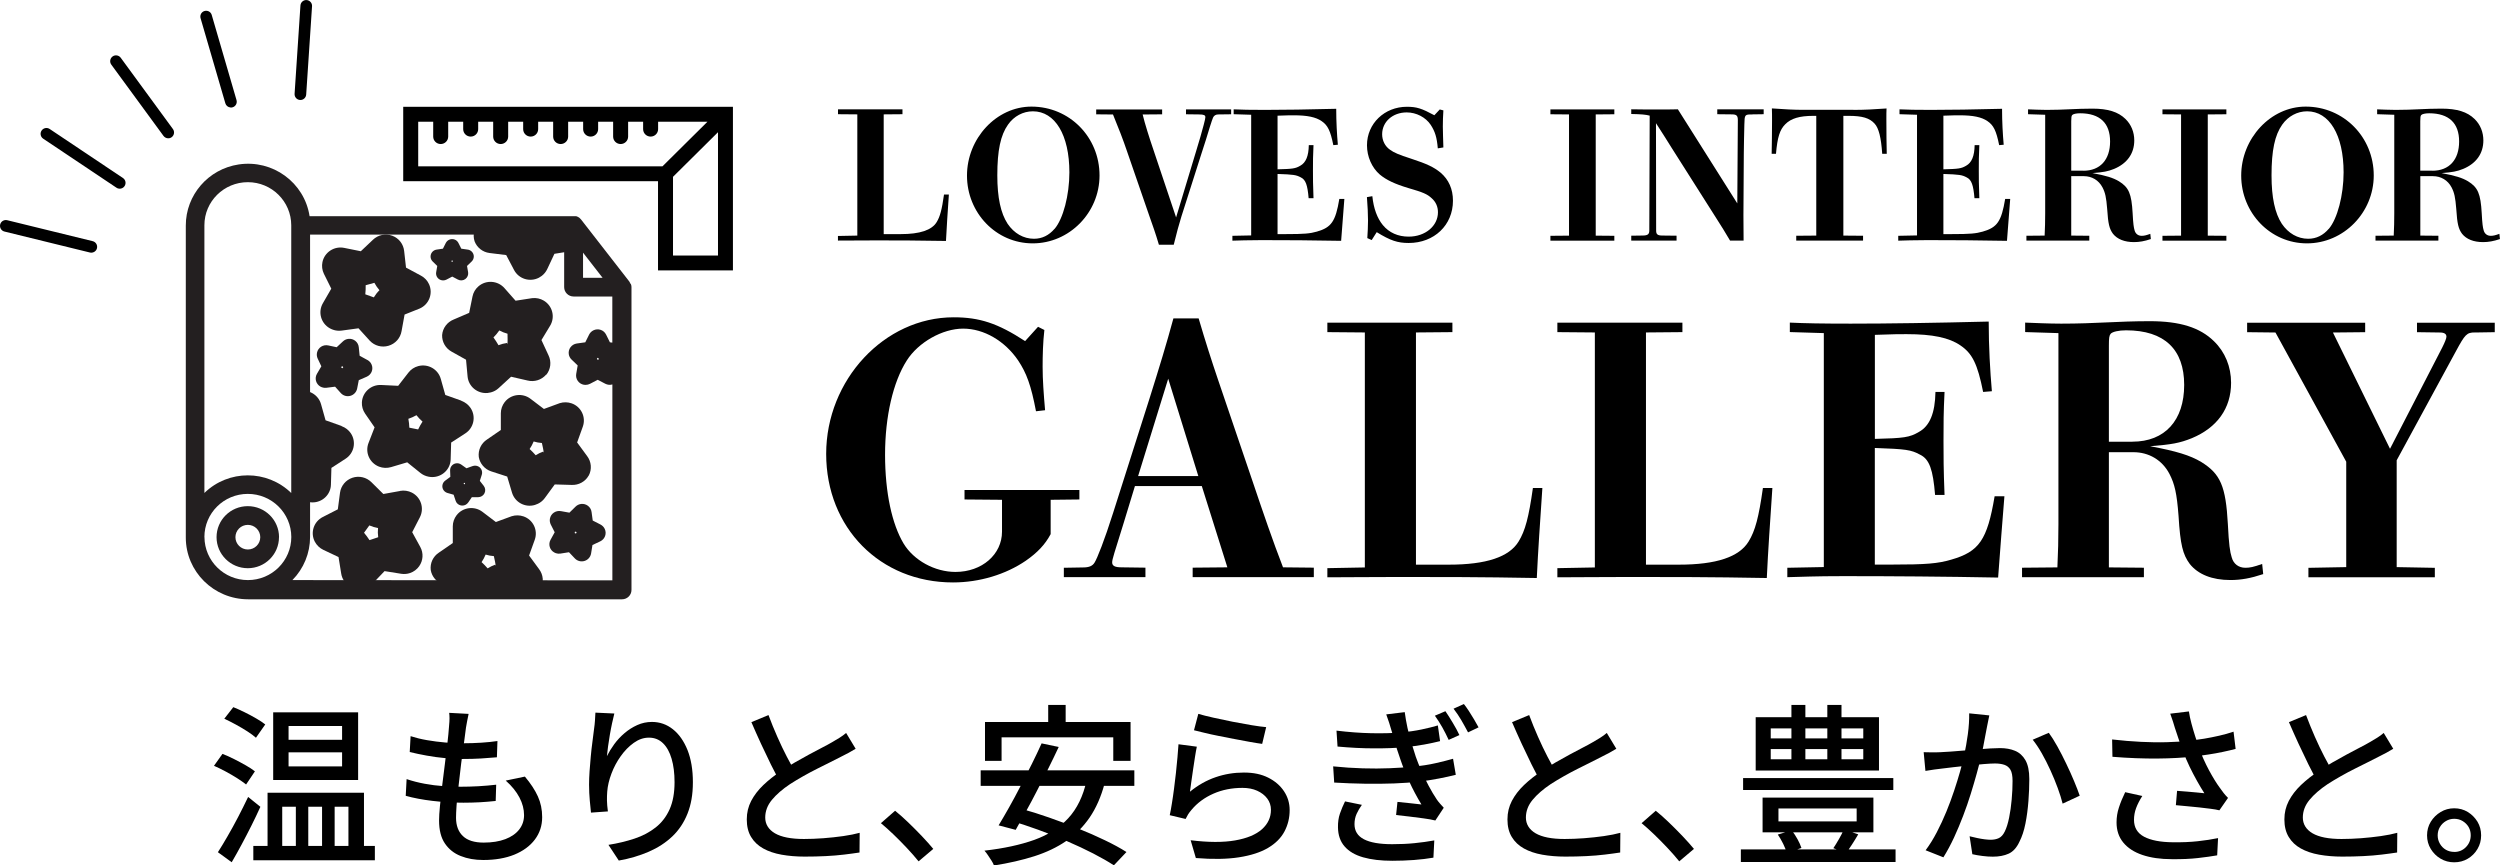
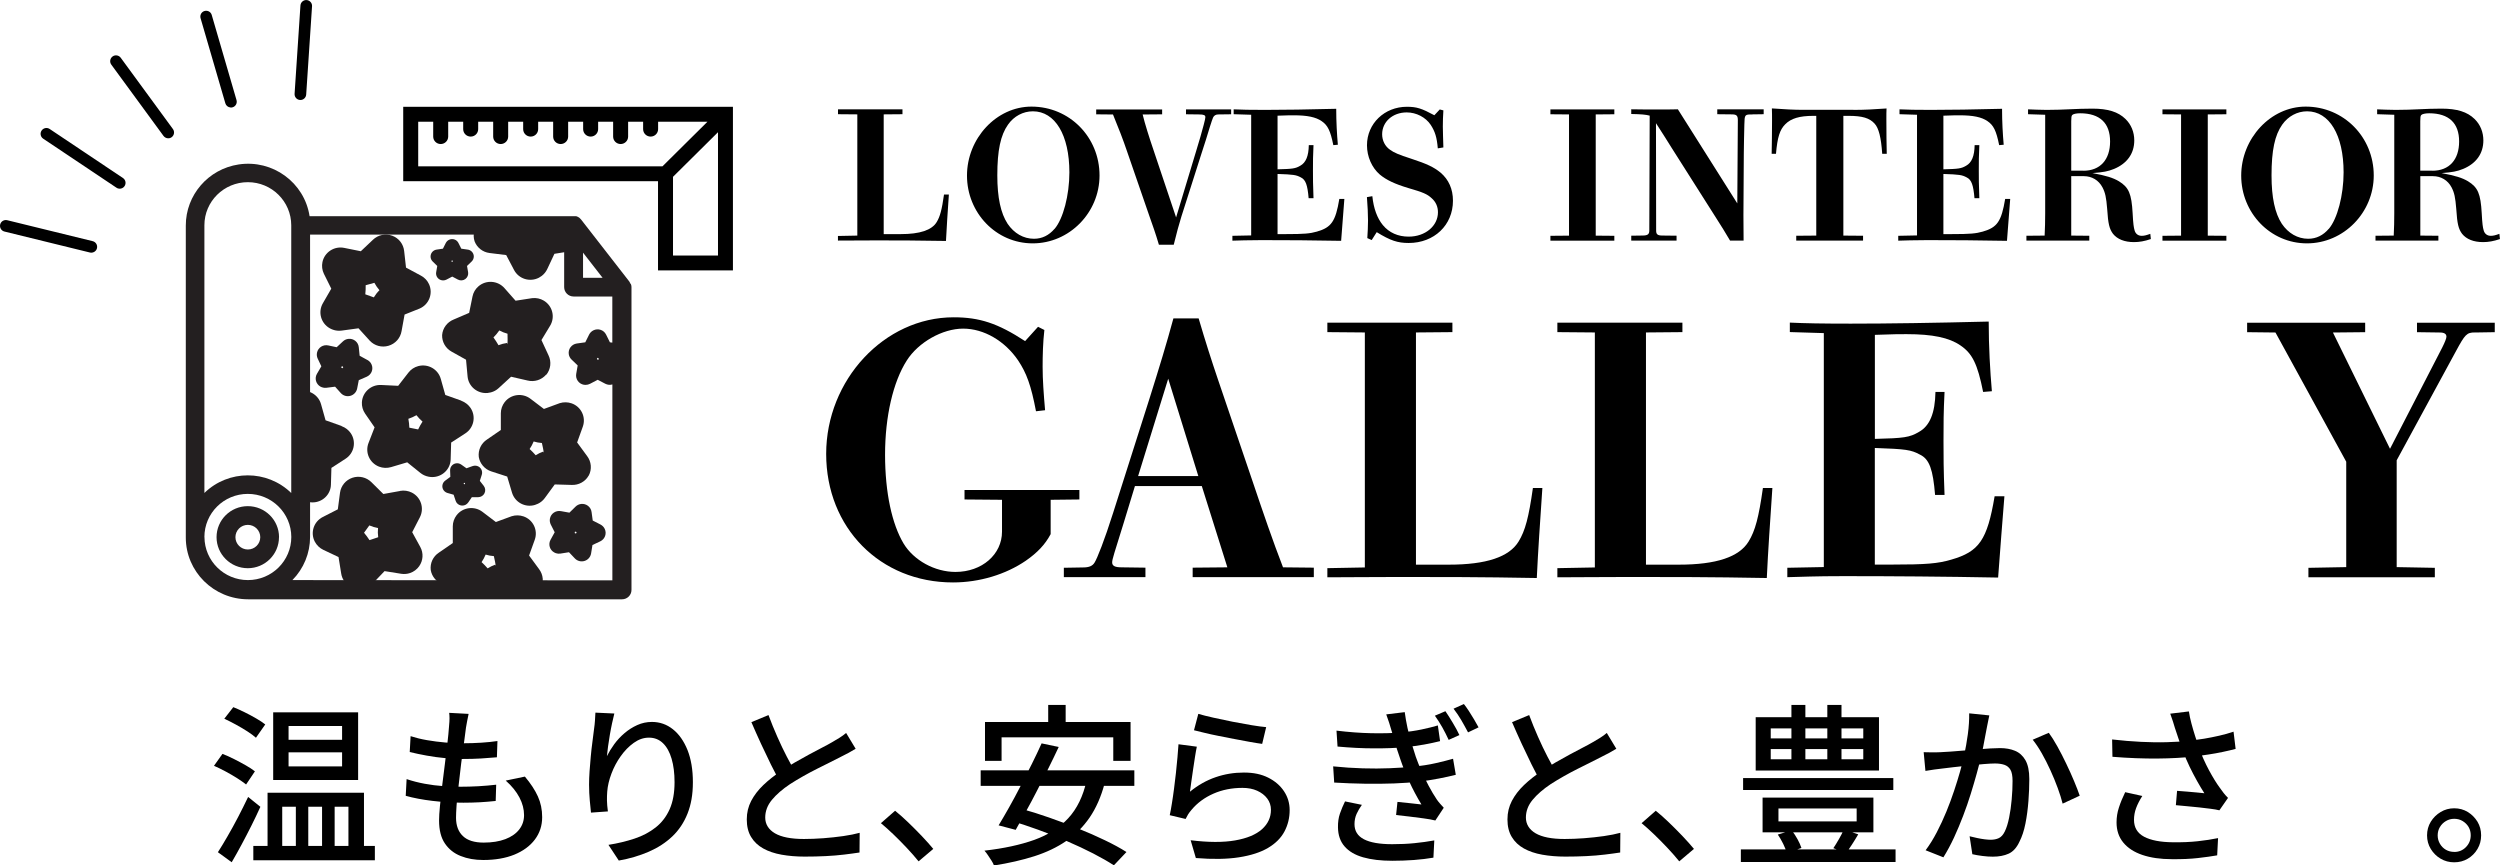
<svg xmlns="http://www.w3.org/2000/svg" id="_レイヤー_2" data-name="レイヤー 2" viewBox="0 0 456.83 158.15">
  <defs>
    <style>
      .cls-1 {
        fill: none;
      }

      .cls-2 {
        fill: #231f20;
      }

      .cls-3 {
        isolation: isolate;
      }

      .cls-4 {
        clip-path: url(#clippath-1);
      }

      .cls-5 {
        clip-path: url(#clippath-2);
      }

      .cls-6 {
        clip-path: url(#clippath);
      }
    </style>
    <clipPath id="clippath">
      <rect class="cls-1" x="84.07" y="41.16" width="19.74" height="10.52" />
    </clipPath>
    <clipPath id="clippath-1">
      <rect class="cls-1" x="54.47" y="70.45" width="10.99" height="22.04" />
    </clipPath>
    <clipPath id="clippath-2">
      <rect class="cls-1" x="78.69" y="90.25" width="24.15" height="16.72" />
    </clipPath>
  </defs>
  <g id="OTHER">
    <g id="h2">
      <g id="icon">
        <g>
          <path d="M73.68,19.52v13.59h46.56v16.3h13.69v-29.89h-60.26ZM76.42,30.39v-8.15h2.74v2.72c0,.75.61,1.36,1.37,1.36s1.37-.61,1.37-1.36v-2.72h2.74v1.36c0,.75.61,1.36,1.37,1.36s1.37-.61,1.37-1.36v-1.36h2.74v2.72c0,.75.61,1.36,1.37,1.36s1.37-.61,1.37-1.36v-2.72h2.74v1.36c0,.75.61,1.36,1.37,1.36s1.37-.61,1.37-1.36v-1.36h2.74v2.72c0,.75.61,1.36,1.37,1.36s1.37-.61,1.37-1.36v-2.72h2.74v1.36c0,.75.61,1.36,1.37,1.36s1.37-.61,1.37-1.36v-1.36h2.74v2.72c0,.75.61,1.36,1.37,1.36s1.37-.61,1.37-1.36v-2.72h2.74v1.36c0,.75.61,1.36,1.37,1.36s1.37-.61,1.37-1.36v-1.36h9.02l-8.22,8.15h-44.63ZM122.98,46.69v-14.38l8.22-8.15v22.53h-8.22Z" />
          <g>
            <path class="cls-2" d="M50.99,98.16c0-3.13-2.56-5.67-5.71-5.67-3.16,0-5.71,2.54-5.71,5.67,0,3.13,2.56,5.67,5.71,5.67h0c3.15,0,5.7-2.54,5.7-5.67ZM43.02,98.16c0-1.24,1.01-2.25,2.27-2.25,1.25,0,2.27,1.01,2.27,2.25,0,1.24-1.01,2.25-2.27,2.25s-2.27-1.01-2.27-2.25h0Z" />
            <path class="cls-2" d="M115.23,51.88c-.06-.15-.14-.3-.23-.43h0l-8.82-11.34s-.04-.04-.06-.06c-.05-.06-.1-.12-.16-.17l-.1-.09c-.06-.05-.13-.09-.2-.13l-.12-.06c-.08-.04-.16-.07-.24-.09h-.1c-.12-.01-.25-.01-.37,0h-48.26c-.94-6.16-6.74-10.4-12.96-9.46-5.56.84-9.67,5.59-9.66,11.17v57c0,6.23,5.1,11.28,11.38,11.29h68.34c.95,0,1.72-.77,1.72-1.71v-55.34c0-.17-.03-.34-.09-.5l-.06-.09ZM106.54,46.17l3.57,4.59h-3.57v-4.59ZM53.21,90.08c-4.41-4.29-11.46-4.29-15.86,0v-48.92c0-4.35,3.56-7.87,7.94-7.87,4.38,0,7.92,3.53,7.93,7.87v48.92ZM37.35,98.13c0-4.35,3.54-7.88,7.93-7.88,4.38,0,7.94,3.52,7.95,7.87,0,4.35-3.54,7.88-7.93,7.88h0c-4.37,0-7.91-3.51-7.94-7.84v-.03ZM53.43,106c2.07-2.1,3.23-4.92,3.23-7.87v-55.26h46.43v9.6c0,.94.77,1.71,1.72,1.71h7.08v8.43l-.44-.06-.7-1.41c-.42-.85-1.45-1.2-2.31-.78-.34.17-.62.44-.79.78l-.7,1.41-1.56.22c-.94.14-1.59,1-1.46,1.94.05.37.23.72.5.98l1.13,1.09-.27,1.55c-.16.93.47,1.82,1.41,1.98.11.02.21.03.32.02.28,0,.55-.07.8-.2l1.4-.73,1.4.73c.4.2.86.25,1.28.12v35.8l-58.49-.05ZM109.44,65.51c-.03.07-.05.13-.07.21h-.22c-.02-.07-.04-.14-.07-.21l.18-.14c.03.06.07.11.11.16l.07-.03Z" />
            <path class="cls-2" d="M60.54,52.74l-1.54,2.67c-.93,1.6-.37,3.65,1.25,4.57.18.1.37.19.57.26.51.19,1.06.24,1.61.17l3.08-.42,2.07,2.28c.87.92,2.18,1.27,3.39.92,1.26-.36,2.2-1.41,2.41-2.69l.55-3.02,2.78-1.11c1.7-.76,2.45-2.74,1.69-4.43-.3-.67-.82-1.22-1.48-1.57l-2.73-1.47-.34-3.04c-.14-1.27-.98-2.35-2.19-2.79-1.21-.44-2.57-.16-3.5.73l-2.23,2.11-3.02-.61c-1.82-.38-3.61.78-3.99,2.59-.15.72-.06,1.47.26,2.13l1.35,2.72ZM68.41,51.68c.26.48.57.94.93,1.35-.4.39-.74.83-1.03,1.31l-1.56-.56c.06-.55.08-1.11.07-1.66l1.59-.44Z" />
            <path class="cls-2" d="M109.72,95.84l-1.41-.72-.21-1.55c-.12-.94-.99-1.6-1.93-1.48-.38.05-.73.22-1,.49l-1.12,1.1-1.55-.28c-.94-.17-1.84.44-2.01,1.37-.07.37-.01.75.16,1.09l.71,1.4-.76,1.38c-.46.83-.15,1.87.69,2.32.09.05.19.09.29.13.26.09.55.11.82.07l1.57-.25,1.08,1.14c.45.47,1.14.65,1.77.45.62-.19,1.08-.72,1.19-1.36l.25-1.55,1.43-.67c.86-.41,1.22-1.43.81-2.28-.16-.34-.43-.61-.77-.79h-.02ZM105.24,97.49c-.07-.03-.14-.06-.21-.07,0-.07,0-.15,0-.22l.21-.06c.04.06.08.12.13.18-.05.05-.1.11-.13.18h0Z" />
            <path class="cls-2" d="M85.46,45.61l-1.17-.17-.52-1.04c-.31-.63-1.08-.89-1.72-.58-.25.12-.46.33-.59.58l-.52,1.04-1.16.17c-.7.1-1.19.75-1.09,1.44.04.28.17.53.37.73l.84.82-.2,1.15c-.12.69.35,1.35,1.05,1.47.08.01.16.02.24.02.21,0,.41-.05.6-.15l1.05-.55,1.04.55c.43.23.96.19,1.35-.1.39-.29.59-.77.51-1.24l-.2-1.15.85-.82c.51-.49.52-1.3.02-1.8-.2-.2-.45-.33-.73-.37h-.02ZM82.71,47.84c-.06,0-.11,0-.17,0-.01-.05-.03-.11-.05-.16l.13-.1s.09.07.13.1c-.02.05-.04.1-.05.16h0Z" />
            <path class="cls-2" d="M86.35,85.17l-1.11.4-.96-.68c-.58-.41-1.38-.28-1.79.29-.17.23-.25.51-.24.79l.04,1.16-.94.7c-.57.42-.69,1.22-.27,1.78.17.22.41.39.68.47l1.13.32.37,1.11c.22.67.95,1.03,1.62.81.08-.02.15-.06.22-.09.18-.1.34-.24.46-.41l.66-.97h1.18c.49-.01.93-.29,1.14-.73.21-.44.15-.95-.14-1.33l-.72-.92.36-1.12c.21-.67-.16-1.39-.84-1.6-.27-.08-.56-.08-.82.02h-.02ZM84.99,88.42c-.05.02-.1.05-.15.08-.04-.04-.08-.08-.12-.12l.07-.15c.05.01.11.02.16.02,0,.06.01.11.03.16h0Z" />
            <path class="cls-2" d="M67.11,65.77l-1.39-.76-.16-1.56c-.09-.94-.94-1.63-1.88-1.53-.38.04-.74.2-1.01.46l-1.15,1.07-1.54-.33c-.93-.2-1.85.38-2.05,1.31-.08.37-.04.75.12,1.09l.67,1.42-.8,1.36c-.48.82-.2,1.86.62,2.34.09.05.19.1.29.13.26.1.54.13.82.09l1.58-.2,1.05,1.17c.44.49,1.12.68,1.75.5.63-.18,1.1-.69,1.23-1.32l.3-1.54,1.45-.63c.87-.38,1.27-1.39.88-2.25-.15-.34-.42-.63-.75-.81h-.02ZM62.59,67.29c-.07-.03-.14-.06-.21-.08,0-.07.01-.15.01-.22l.21-.06c.03.07.08.13.12.18-.05.05-.1.11-.14.18h0Z" />
            <path class="cls-2" d="M73.1,89.72l-3.05.55-2.18-2.16c-.91-.9-2.25-1.22-3.47-.81-1.22.41-2.1,1.47-2.27,2.74l-.4,3.03-2.74,1.4c-1.66.84-2.32,2.85-1.47,4.5.34.65.88,1.18,1.55,1.5l2.79,1.32.49,3.03c.29,1.83,2.02,3.07,3.86,2.78.73-.11,1.41-.47,1.92-1l2.14-2.24,3.05.49c.54.08,1.09.04,1.61-.14.68-.23,1.26-.67,1.67-1.25.73-1.04.81-2.4.2-3.51l-1.48-2.7,1.41-2.74c.84-1.65.18-3.66-1.48-4.5-.66-.33-1.41-.44-2.14-.31ZM69.1,98.17l-1.58.53c-.3-.47-.64-.92-1-1.35l.97-1.34c.51.22,1.04.38,1.59.48-.06.56-.05,1.12.03,1.67h0Z" />
            <path class="cls-2" d="M99.81,68.5c.83-1.01.99-2.4.42-3.57l-1.29-2.79,1.59-2.63c.95-1.58.43-3.63-1.17-4.58-.63-.38-1.38-.53-2.11-.45l-3.04.47-2.03-2.3c-1.22-1.39-3.35-1.54-4.75-.33-.56.48-.95,1.14-1.09,1.86l-.61,2.99-2.84,1.22c-1.18.47-2,1.57-2.1,2.83-.04,1.24.61,2.4,1.69,3.01l2.68,1.5.28,3.05c.16,1.84,1.8,3.19,3.65,3.03.21-.02.41-.06.61-.11.53-.14,1.01-.4,1.41-.77l2.28-2.09,3.01.69c1.24.31,2.56-.1,3.39-1.07ZM92.66,62.67c-.54.07-1.06.21-1.57.41-.28-.49-.59-.97-.92-1.42.4-.39.75-.82,1.07-1.28.47.26.98.46,1.5.6.01.8.04,1.39-.02,1.94l-.07-.25Z" />
            <path class="cls-2" d="M107.58,86.91c.61-1.15.49-2.54-.3-3.58l-1.82-2.48,1.04-2.89c.62-1.74-.3-3.65-2.06-4.26-.7-.24-1.46-.25-2.16-.03l-2.89,1.06-2.45-1.86c-1.47-1.12-3.59-.85-4.72.61-.45.59-.7,1.3-.7,2.04v3.05s-2.54,1.75-2.54,1.75c-1.07.7-1.64,1.93-1.49,3.19.21,1.22,1.08,2.23,2.26,2.62l2.93.95.88,2.94c.53,1.77,2.4,2.78,4.18,2.25.2-.06.39-.14.58-.23.49-.24.91-.59,1.23-1.03l1.82-2.49,3.09.09c1.28.06,2.49-.6,3.11-1.71ZM99.26,82.52c-.48.17-.94.39-1.37.67-.35-.4-.72-.78-1.11-1.14.29-.43.54-.89.74-1.38.49.15.99.25,1.5.28.16.73.29,1.27.35,1.79l-.11-.22Z" />
            <path class="cls-2" d="M84.27,73.2l-2.9-1.03-.82-2.92c-.49-1.78-2.33-2.83-4.13-2.35-.71.19-1.33.6-1.78,1.18l-1.88,2.42-3.09-.15c-1.86-.1-3.44,1.32-3.54,3.16-.04.73.17,1.46.58,2.06l1.74,2.52-1.11,2.86c-.67,1.72.19,3.65,1.92,4.32.7.27,1.47.3,2.19.09l2.96-.88,2.41,1.94c.42.34.92.57,1.46.68,1.82.39,3.61-.76,4-2.56.04-.2.07-.41.07-.61l.09-3.06,2.58-1.67c1.56-1,2-3.07.99-4.62-.4-.61-1-1.08-1.69-1.33l-.04-.04ZM76.4,78.47l-1.6-.32c-.02-.55-.08-1.09-.18-1.62.51-.17,1.01-.39,1.48-.66.33.42.7.82,1.11,1.17-.3.46-.57.93-.8,1.43Z" />
            <g class="cls-6">
              <path class="cls-2" d="M107.08,43.62c.38-1.24,0-2.59-.98-3.46l-2.26-2.09.46-3.04c.27-1.82-1-3.52-2.84-3.79-.73-.11-1.48.03-2.12.38l-2.63,1.59-2.76-1.36c-1.66-.83-3.68-.16-4.52,1.49-.33.66-.44,1.41-.29,2.14l.59,3-2.16,2.2c-.91.89-1.24,2.21-.85,3.41.44,1.16,1.48,1.98,2.72,2.14l3.06.38,1.43,2.72c.86,1.64,2.89,2.27,4.54,1.42.18-.1.36-.21.52-.33.43-.33.78-.76,1.01-1.25l1.31-2.79,3.05-.49c1.27-.18,2.33-1.06,2.72-2.27ZM97.15,40.62c-.12.07-.23.15-.33.25-.12-.09-.24-.17-.36-.25.06-.13.1-.27.13-.41.14.02.28.02.42,0,.08.19.15.33.19.47l-.04-.05Z" />
            </g>
            <g class="cls-4">
              <path class="cls-2" d="M62.39,77.83l-2.9-1.03-.82-2.92c-.49-1.78-2.33-2.83-4.13-2.35-.71.19-1.33.6-1.78,1.18l-1.88,2.42-3.09-.15c-1.86-.1-3.44,1.32-3.54,3.16-.04.73.17,1.46.58,2.06l1.74,2.52-1.11,2.86c-.67,1.72.19,3.65,1.92,4.32.7.27,1.47.3,2.19.09l2.96-.88,2.41,1.94c.42.34.92.57,1.46.68,1.82.39,3.61-.76,4-2.56.04-.2.07-.41.07-.61l.09-3.06,2.58-1.67c1.56-1,2-3.07.99-4.62-.4-.61-1-1.08-1.69-1.33l-.04-.04ZM54.53,83.11l-1.6-.32c-.02-.55-.08-1.09-.18-1.62.51-.17,1.01-.39,1.48-.66.33.42.7.82,1.11,1.17-.3.46-.57.93-.8,1.43Z" />
            </g>
            <g class="cls-5">
              <path class="cls-2" d="M98.8,107.57c.61-1.15.49-2.54-.3-3.58l-1.82-2.48,1.04-2.89c.62-1.74-.3-3.65-2.06-4.26-.7-.24-1.46-.25-2.16-.03l-2.89,1.06-2.45-1.86c-1.47-1.12-3.59-.85-4.72.61-.45.59-.7,1.3-.7,2.04v3.05s-2.54,1.75-2.54,1.75c-1.07.7-1.64,1.93-1.49,3.19.21,1.22,1.08,2.23,2.26,2.62l2.93.95.88,2.94c.53,1.77,2.4,2.78,4.18,2.25.2-.06.39-.14.58-.23.49-.24.91-.59,1.23-1.03l1.82-2.49,3.09.09c1.28.06,2.49-.6,3.11-1.71ZM90.48,103.19c-.48.17-.94.39-1.37.67-.35-.4-.72-.78-1.11-1.14.29-.43.54-.89.74-1.38.49.15.99.25,1.5.28.16.73.29,1.27.35,1.79l-.11-.22Z" />
            </g>
          </g>
        </g>
        <g id="_グループ_82" data-name="グループ 82">
          <path id="_パス_669" data-name="パス 669" d="M54.82,18.27c-.59-.04-1.03-.55-.99-1.13h0s1.07-16.14,1.07-16.14c.04-.59.55-1.03,1.13-.99s1.03.55.99,1.13l-1.07,16.14c-.04.59-.55,1.03-1.13.99h0" />
          <path id="_パス_670" data-name="パス 670" d="M42.13,19.64c-.45-.03-.83-.34-.95-.76l-4.52-15.52c-.18-.56.12-1.16.68-1.34.56-.18,1.16.12,1.34.68,0,.02.01.05.02.07l4.52,15.52c.16.57-.16,1.16-.73,1.32-.12.03-.24.05-.36.04" />
          <path id="_パス_671" data-name="パス 671" d="M30.67,25.27c-.31-.02-.6-.18-.79-.43l-9.54-13.03c-.35-.48-.24-1.14.23-1.49s1.14-.24,1.49.23l9.54,13.03c.35.48.24,1.14-.23,1.49-.2.15-.45.22-.7.2" />
          <path id="_パス_672" data-name="パス 672" d="M21.8,34.48c-.19-.01-.37-.07-.52-.18l-13.39-8.96c-.49-.33-.62-.99-.29-1.48s.99-.62,1.48-.29l13.39,8.96c.49.33.62.99.29,1.48-.21.32-.58.5-.96.47" />
          <path id="_パス_673" data-name="パス 673" d="M16.61,46.17c-.06,0-.12-.01-.19-.03l-15.61-3.83c-.57-.14-.92-.72-.78-1.29s.72-.92,1.29-.78h0l15.62,3.83c.57.14.92.72.78,1.29-.12.5-.59.84-1.11.81" />
        </g>
      </g>
      <g id="LOVES_INTERIOR_GALLERY" data-name="LOVES INTERIOR GALLERY">
        <g id="LOVES_INTERIOR" data-name="LOVES INTERIOR" class="cls-3">
          <g class="cls-3">
            <path d="M153.13,43.12l3.53-.07v-22.15l-3.53-.03v-.89h11.78v.89l-3.43.03v21.88h3.1c3.53,0,5.68-.73,6.57-2.18.63-1.02.96-2.28,1.35-5.05h.89c-.23,3.47-.4,5.78-.53,8.48-5.31-.1-9.08-.1-12.81-.1-2.74,0-5.18.03-6.93.03v-.86Z" />
            <path d="M200.92,32.06c0,6.8-5.51,12.41-12.21,12.41s-12.01-5.58-12.01-12.38,5.38-12.61,11.78-12.61c6.96,0,12.44,5.58,12.44,12.58ZM192.7,41.83c1.58-1.85,2.71-6.17,2.71-10.33,0-6.83-2.61-11.16-6.67-11.16-1.78,0-3.47.89-4.55,2.44-1.35,1.91-1.95,4.69-1.95,9.27,0,4.06.63,6.93,1.88,8.84,1.19,1.75,2.9,2.74,4.82,2.74,1.49,0,2.74-.63,3.76-1.82Z" />
            <path d="M222.63,20.91c-.46,0-.79.2-.96.56-.1.2-.3.83-.59,1.72-.43,1.45-.96,3.14-1.58,5.02l-3.63,11.39c-.43,1.39-.86,2.94-1.39,5.12h-2.71c-.59-2.01-1.16-3.6-1.72-5.18l-4.16-12.05c-.66-1.95-1.45-3.99-2.51-6.57l-3.07-.03v-.89h12.05v.89l-3.56.03c.4,1.68,1.22,4.26,1.95,6.4l4.16,12.41,3.6-11.91c.69-2.24,1.09-3.66,1.45-5.02.2-.79.3-1.19.3-1.39,0-.36-.26-.5-1.16-.5l-2.38-.03v-.89h8.25v.89l-2.34.03Z" />
            <path d="M225.2,43.09l3.43-.07v-22.05l-3.2-.1v-.89c1.42.07,3.04.1,5.74.1,3.5,0,7.89-.07,13-.2,0,2.41.13,4.65.3,6.57l-.83.07c-.53-2.64-1.02-3.63-2.14-4.39-1.06-.73-2.61-1.06-5.08-1.06-.69,0-1.12,0-2.97.07v9.8c2.74-.07,3.27-.13,4.16-.66,1.02-.56,1.52-1.78,1.55-3.76h.86c-.1,1.95-.1,3-.1,4.62,0,1.39,0,2.61.1,5.08h-.89c-.2-2.38-.53-3.37-1.42-3.8-.86-.46-1.32-.53-4.26-.63v10.99h1.52c3.37,0,4.42-.1,5.68-.46,2.64-.76,3.4-1.85,4.09-5.97h.92c-.23,2.84-.36,4.59-.59,7.66-5.08-.1-9.93-.13-14.56-.13-2.74,0-3.93.07-5.31.1v-.89Z" />
            <path d="M249.85,43.51c.07-.99.13-2.18.13-3.2,0-1.12-.07-2.64-.2-4.29l.99-.17c.23,2.24.89,4.03,1.92,5.28,1.15,1.39,2.77,2.11,4.72,2.11,3.04,0,5.35-1.95,5.35-4.46,0-1.02-.4-1.91-1.16-2.57-.79-.73-1.52-1.06-4.26-1.85-2.44-.73-4.03-1.48-5.21-2.47-1.45-1.25-2.34-3.27-2.34-5.35,0-3.96,3.2-7.03,7.29-7.03,1.78,0,2.71.3,5.02,1.55l.99-1.06.66.17c-.07,1.09-.1,1.98-.1,2.97,0,1.19.07,2.38.1,3.8l-1.02.17c-.17-2.01-.5-3.07-1.29-4.29-.92-1.39-2.64-2.28-4.39-2.28-2.57,0-4.49,1.72-4.49,3.99,0,1.16.53,2.21,1.45,2.84.73.53,1.58.89,3.83,1.62,2.94.96,4.16,1.55,5.38,2.54,1.52,1.29,2.28,3.04,2.28,5.15,0,4.46-3.43,7.72-8.09,7.72-2.01,0-3.33-.43-5.84-1.98l-.92,1.45-.79-.36Z" />
            <path d="M283.31,43.09l3.4-.03v-22.15l-3.4-.03v-.89h11.68v.89l-3.4.03v22.15l3.4.03v.89h-11.68v-.89Z" />
            <path d="M320.24,20.91c-1.42,0-1.45,0-1.49,1.85-.03,1.78-.1,3.7-.1,5.21l-.07,11.35c0,1.52,0,2.77.03,4.65h-2.47c-.89-1.52-1.65-2.74-2.48-4.03l-8.19-12.91c-.96-1.52-1.78-2.87-2.87-4.52l.03,19.64c0,.66.26.89,1.12.89l2.61.03v.89h-8.28v-.89l2.05-.03c.96,0,1.25-.23,1.25-.92l.07-20.99c-.76-.2-1.52-.26-3.37-.3v-.86c.63,0,1.58.03,2.38.03h3.6c.89,0,1.68,0,2.54-.03l10.86,17.2.1-15.21c0-.83-.23-1.06-1.12-1.06l-2.64-.03v-.89h8.48v.89l-2.05.03Z" />
            <path d="M338.66,20.08c2.11,0,3.76-.1,6.07-.26-.03.69-.03,1.12-.03,1.91,0,2.24.03,5.02.07,6.37h-.83c-.2-2.97-.63-4.69-1.39-5.51-.92-1.02-2.24-1.42-4.75-1.42h-.96v21.88l3.6.03v.89h-12.21v-.89l3.66-.03v-21.88h-.53c-2.51,0-4.09.46-5.15,1.55-.99.99-1.42,2.38-1.68,5.38h-.79c.03-1.58.07-3.93.07-6.14,0-.83,0-1.35-.03-2.15,2.48.17,3.93.26,5.88.26h9.01Z" />
            <path d="M346.87,43.09l3.43-.07v-22.05l-3.2-.1v-.89c1.42.07,3.04.1,5.74.1,3.5,0,7.89-.07,13-.2,0,2.41.13,4.65.3,6.57l-.83.07c-.53-2.64-1.02-3.63-2.14-4.39-1.06-.73-2.61-1.06-5.08-1.06-.69,0-1.12,0-2.97.07v9.8c2.74-.07,3.27-.13,4.16-.66,1.02-.56,1.52-1.78,1.55-3.76h.86c-.1,1.95-.1,3-.1,4.62,0,1.39,0,2.61.1,5.08h-.89c-.2-2.38-.53-3.37-1.42-3.8-.86-.46-1.32-.53-4.26-.63v10.99h1.52c3.37,0,4.42-.1,5.68-.46,2.64-.76,3.4-1.85,4.09-5.97h.92c-.23,2.84-.36,4.59-.59,7.66-5.08-.1-9.93-.13-14.56-.13-2.74,0-3.93.07-5.31.1v-.89Z" />
            <path d="M393.04,43.68c-1.19.4-2.11.56-3.1.56-1.72,0-3.04-.53-3.83-1.52-.66-.89-.89-1.82-1.06-4.52-.17-2.15-.36-3-.86-3.96-.69-1.32-1.95-2.05-3.4-2.05h-2.31v10.86l3.3.03v.89h-11.49v-.89l3.33-.03c.07-1.35.1-2.71.1-4.06v-18.02l-3.13-.1v-.89c.86.03,2.21.1,3.4.1,3.3,0,5.28-.23,8.35-.23,2.84,0,4.72.59,6.04,1.88,1.06,1.02,1.62,2.41,1.62,3.93,0,2.41-1.32,4.22-3.7,5.21-1.16.46-1.88.59-3.93.76,2.48.46,3.76.86,4.82,1.49,1.82,1.12,2.31,2.28,2.51,5.84.1,1.95.2,2.61.36,3.14.17.63.66.99,1.29.99.43,0,.76-.07,1.58-.36l.1.96ZM380.7,31.2c3.07,0,4.88-2.01,4.88-5.35s-1.85-5.15-5.48-5.15c-.69,0-1.29.13-1.45.33-.13.17-.17.4-.17,1.12v9.04h2.21Z" />
            <path d="M395.15,43.09l3.4-.03v-22.15l-3.4-.03v-.89h11.68v.89l-3.4.03v22.15l3.4.03v.89h-11.68v-.89Z" />
            <path d="M433.76,32.06c0,6.8-5.51,12.41-12.21,12.41s-12.01-5.58-12.01-12.38,5.38-12.61,11.78-12.61c6.96,0,12.44,5.58,12.44,12.58ZM425.54,41.83c1.58-1.85,2.71-6.17,2.71-10.33,0-6.83-2.61-11.16-6.67-11.16-1.78,0-3.46.89-4.55,2.44-1.35,1.91-1.95,4.69-1.95,9.27,0,4.06.63,6.93,1.88,8.84,1.19,1.75,2.9,2.74,4.82,2.74,1.49,0,2.74-.63,3.76-1.82Z" />
            <path d="M456.83,43.68c-1.19.4-2.11.56-3.1.56-1.72,0-3.04-.53-3.83-1.52-.66-.89-.89-1.82-1.06-4.52-.17-2.15-.36-3-.86-3.96-.69-1.32-1.95-2.05-3.4-2.05h-2.31v10.86l3.3.03v.89h-11.49v-.89l3.33-.03c.07-1.35.1-2.71.1-4.06v-18.02l-3.13-.1v-.89c.86.03,2.21.1,3.4.1,3.3,0,5.28-.23,8.35-.23,2.84,0,4.72.59,6.04,1.88,1.06,1.02,1.62,2.41,1.62,3.93,0,2.41-1.32,4.22-3.7,5.21-1.16.46-1.88.59-3.93.76,2.48.46,3.76.86,4.82,1.49,1.82,1.12,2.31,2.28,2.51,5.84.1,1.95.2,2.61.36,3.14.17.63.66.99,1.29.99.43,0,.76-.07,1.58-.36l.1.96ZM444.48,31.2c3.07,0,4.88-2.01,4.88-5.35s-1.85-5.15-5.48-5.15c-.69,0-1.29.13-1.45.33-.13.17-.17.4-.17,1.12v9.04h2.21Z" />
          </g>
        </g>
        <g id="GALLERY" class="cls-3">
          <g class="cls-3">
            <path d="M189.69,59.72l1.15.58c-.26,2.24-.32,4.67-.32,6.72,0,2.37.19,4.93.45,7.94l-1.66.19c-.9-4.74-1.73-6.98-3.26-9.28-2.43-3.58-6.27-5.82-10.05-5.82s-8.19,2.5-10.3,5.82c-2.5,3.9-3.97,10.24-3.97,17.21s1.28,12.73,3.39,16.25c1.86,3.07,5.7,5.18,9.47,5.18,4.86,0,8.51-3.2,8.51-7.36v-5.82l-6.85-.06v-1.73h20.99v1.73l-5.25.06v6.27c-1.02,1.92-2.43,3.39-4.54,4.86-3.65,2.5-8.45,3.97-13.31,3.97-13.31,0-23.17-9.98-23.17-23.49s10.62-24.96,23.29-24.96c4.74,0,8.06,1.09,13.06,4.35l2.37-2.62Z" />
            <path d="M194.39,103.75l3.52-.06c1.09,0,1.73-.26,2.11-.9.45-.7,1.79-4.03,3.39-9.09l6.66-20.93c1.79-5.7,3.07-9.86,4.35-14.59h4.61c1.22,4.16,2.37,7.74,3.52,11.13l6.33,18.62c1.92,5.7,3.71,10.94,5.57,15.74l5.63.06v1.73h-22.14v-1.73l6.34-.06-4.67-14.85h-12.22l-2.05,6.72c-1.73,5.57-2.11,6.66-2.11,7.23,0,.64.51.9,1.73.9l4.35.06v1.73h-14.91v-1.73ZM218.97,86.99l-5.5-17.79-5.5,17.79h11.01Z" />
            <path d="M242.55,103.82l6.85-.13v-42.94l-6.85-.06v-1.73h22.85v1.73l-6.66.06v42.43h6.02c6.85,0,11.01-1.41,12.73-4.22,1.22-1.98,1.86-4.42,2.62-9.79h1.73c-.45,6.72-.77,11.2-1.02,16.45-10.3-.19-17.6-.19-24.83-.19-5.31,0-10.05.06-13.44.06v-1.66Z" />
            <path d="M284.58,103.82l6.85-.13v-42.94l-6.85-.06v-1.73h22.85v1.73l-6.66.06v42.43h6.02c6.85,0,11.01-1.41,12.73-4.22,1.22-1.98,1.86-4.42,2.62-9.79h1.73c-.45,6.72-.77,11.2-1.02,16.45-10.3-.19-17.6-.19-24.83-.19-5.31,0-10.05.06-13.44.06v-1.66Z" />
            <path d="M326.61,103.75l6.66-.13v-42.75l-6.21-.19v-1.73c2.75.13,5.89.19,11.13.19,6.78,0,15.29-.13,25.21-.38,0,4.67.26,9.02.58,12.73l-1.6.13c-1.02-5.12-1.98-7.04-4.16-8.51-2.05-1.41-5.06-2.05-9.86-2.05-1.34,0-2.18,0-5.76.13v19.01c5.31-.13,6.34-.26,8.06-1.28,1.98-1.09,2.94-3.46,3.01-7.3h1.66c-.19,3.78-.19,5.82-.19,8.96,0,2.69,0,5.06.19,9.86h-1.73c-.38-4.61-1.02-6.53-2.75-7.36-1.66-.9-2.56-1.02-8.26-1.22v21.31h2.94c6.53,0,8.58-.19,11.01-.9,5.12-1.47,6.59-3.58,7.94-11.58h1.79c-.45,5.5-.7,8.9-1.15,14.85-9.86-.19-19.26-.26-28.22-.26-5.31,0-7.62.13-10.3.19v-1.73Z" />
-             <path d="M413.58,104.9c-2.3.77-4.1,1.09-6.02,1.09-3.33,0-5.89-1.02-7.42-2.94-1.28-1.73-1.73-3.52-2.05-8.77-.32-4.16-.7-5.82-1.66-7.68-1.34-2.56-3.78-3.97-6.59-3.97h-4.48v21.05l6.4.06v1.73h-22.27v-1.73l6.46-.06c.13-2.62.19-5.25.19-7.87v-34.94l-6.08-.19v-1.73c1.66.06,4.29.19,6.59.19,6.4,0,10.24-.45,16.19-.45,5.5,0,9.15,1.15,11.71,3.65,2.05,1.98,3.14,4.67,3.14,7.62,0,4.67-2.56,8.19-7.17,10.11-2.24.9-3.65,1.15-7.62,1.47,4.8.9,7.3,1.66,9.34,2.88,3.52,2.18,4.48,4.42,4.86,11.33.19,3.78.38,5.06.7,6.08.32,1.22,1.28,1.92,2.5,1.92.83,0,1.47-.13,3.07-.7l.19,1.86ZM389.65,80.71c5.95,0,9.47-3.9,9.47-10.37s-3.58-9.98-10.62-9.98c-1.34,0-2.5.26-2.82.64-.26.32-.32.77-.32,2.18v17.54h4.29Z" />
            <path d="M452.22,60.75c-1.47,0-1.79.38-3.39,3.33l-10.88,20.03v19.52l6.97.13v1.73h-23.1v-1.73l6.91-.13v-19.26l-12.93-23.61-5.18-.06v-1.73h21.57v1.73l-5.89.06,10.43,21.25,9.54-18.5c.45-.9.77-1.66.77-1.98,0-.51-.38-.77-1.22-.77l-4.16-.06v-1.73h14.21v1.73l-3.65.06Z" />
          </g>
        </g>
      </g>
      <g>
        <path d="M39.1,139.94l1.55-2.18c.67.25,1.38.57,2.13.95.75.38,1.46.76,2.13,1.14.67.38,1.23.75,1.67,1.1l-1.61,2.4c-.42-.34-.96-.71-1.62-1.14-.66-.42-1.37-.83-2.11-1.23-.75-.4-1.46-.75-2.13-1.04ZM39.82,155.72c.53-.82,1.11-1.78,1.75-2.89.64-1.1,1.29-2.28,1.94-3.53.65-1.25,1.26-2.48,1.83-3.67l2.24,1.8c-.5,1.12-1.05,2.26-1.64,3.44-.59,1.18-1.19,2.33-1.8,3.47s-1.21,2.21-1.8,3.22l-2.52-1.83ZM40.99,131.33l1.64-2.11c.63.25,1.32.56,2.07.93.75.37,1.46.75,2.13,1.14.67.39,1.22.75,1.64,1.09l-1.7,2.43c-.4-.36-.93-.75-1.58-1.17-.65-.42-1.35-.83-2.08-1.23-.74-.4-1.44-.76-2.11-1.07ZM46.29,154.58h22.21v2.62h-22.21v-2.62ZM48.88,144.86h17.63v11.1h-2.84v-8.55h-2.52v8.55h-2.3v-8.55h-2.52v8.55h-2.27v-8.55h-2.49v8.55h-2.68v-11.1ZM49.92,130.16h15.52v12.37h-15.52v-12.37ZM52.73,132.66v2.52h9.78v-2.52h-9.78ZM52.73,137.48v2.56h9.78v-2.56h-9.78Z" />
        <path d="M74.31,142.37c1.07.36,2.18.64,3.31.85s2.27.35,3.39.43c1.12.07,2.19.11,3.2.11s2.1-.03,3.2-.09c1.1-.06,2.19-.16,3.26-.28l-.09,2.97c-.97.11-1.94.18-2.9.24-.97.05-1.97.08-3,.08-1.89,0-3.76-.11-5.62-.33s-3.49-.53-4.92-.93l.16-3.03ZM75.03,134.52c.9.29,1.9.54,3,.73,1.09.19,2.21.33,3.34.43s2.2.14,3.19.14c1.22,0,2.37-.04,3.44-.11,1.07-.07,2.04-.17,2.9-.3l-.1,2.97c-.99.08-1.97.16-2.93.22-.97.06-2.1.09-3.41.09-.97,0-2.01-.05-3.14-.16-1.13-.1-2.25-.26-3.36-.46s-2.14-.42-3.09-.65l.16-2.9ZM85.63,130.45c-.11.48-.19.93-.27,1.33-.07.4-.14.79-.21,1.17-.06.53-.15,1.21-.27,2.07-.12.85-.25,1.8-.39,2.86-.15,1.05-.29,2.13-.41,3.25-.13,1.12-.25,2.2-.38,3.27-.13,1.06-.22,2.03-.28,2.9s-.09,1.58-.09,2.13c0,1.43.42,2.55,1.25,3.34.83.8,2.1,1.2,3.8,1.2,1.53,0,2.85-.21,3.96-.63,1.1-.42,1.95-1.01,2.54-1.77.59-.76.88-1.63.88-2.62,0-1.07-.28-2.15-.84-3.22-.56-1.07-1.39-2.1-2.51-3.09l3.5-.73c1.05,1.24,1.84,2.45,2.37,3.61s.79,2.43.79,3.8c0,1.56-.45,2.92-1.34,4.1-.89,1.18-2.14,2.09-3.74,2.75-1.6.65-3.49.98-5.68.98-1.54,0-2.91-.24-4.13-.73-1.22-.48-2.18-1.25-2.89-2.3s-1.06-2.45-1.06-4.2c0-.65.05-1.52.16-2.62.11-1.09.24-2.29.39-3.6.16-1.3.33-2.63.5-3.99s.34-2.64.47-3.85c.14-1.21.24-2.25.3-3.11.06-.63.09-1.12.09-1.48s-.02-.69-.06-1.01l3.53.19Z" />
        <path d="M112.26,130.38c-.13.48-.26,1.07-.41,1.75-.15.68-.28,1.39-.41,2.13-.13.74-.24,1.45-.33,2.13s-.16,1.28-.21,1.78c.36-.71.8-1.44,1.34-2.18.54-.74,1.16-1.41,1.88-2.02.71-.61,1.49-1.1,2.33-1.48.84-.38,1.74-.57,2.68-.57,1.43,0,2.71.45,3.83,1.34,1.12.89,2.01,2.16,2.67,3.8.65,1.64.98,3.6.98,5.87s-.33,4.1-.98,5.74c-.65,1.64-1.58,3.03-2.78,4.17-1.2,1.14-2.63,2.07-4.29,2.79s-3.49,1.27-5.49,1.62l-1.89-2.87c1.72-.27,3.32-.66,4.79-1.15,1.47-.49,2.75-1.17,3.85-2.04s1.94-1.97,2.54-3.31.9-3,.9-4.95c0-1.64-.18-3.07-.54-4.29s-.88-2.17-1.58-2.84c-.69-.67-1.55-1.01-2.55-1.01s-1.89.32-2.78.95c-.88.63-1.68,1.44-2.38,2.43-.71.99-1.27,2.05-1.7,3.19s-.69,2.23-.77,3.28c-.04.53-.06,1.07-.05,1.64.01.57.07,1.23.17,1.99l-3.09.22c-.06-.59-.14-1.33-.22-2.22-.08-.89-.13-1.86-.13-2.89,0-.76.03-1.57.09-2.44.06-.87.14-1.77.22-2.68s.18-1.8.3-2.67c.12-.86.21-1.65.3-2.37.08-.55.14-1.07.17-1.58s.06-.98.08-1.42l3.44.16Z" />
        <path d="M156.36,136.82c-.4.25-.83.5-1.28.74-.45.24-.93.49-1.44.74-.53.27-1.16.59-1.89.96-.74.37-1.54.77-2.4,1.2-.86.43-1.72.89-2.57,1.37-.85.48-1.66.97-2.41,1.45-1.39.93-2.49,1.88-3.31,2.87-.82.99-1.23,2.07-1.23,3.25s.59,2.18,1.77,2.87c1.18.69,2.94,1.04,5.3,1.04,1.14,0,2.32-.05,3.57-.14s2.44-.23,3.61-.39c1.17-.17,2.17-.37,3.01-.6l-.03,3.6c-.82.13-1.76.25-2.81.38-1.05.13-2.18.22-3.39.28-1.21.06-2.49.09-3.83.09-1.51,0-2.92-.12-4.21-.35s-2.41-.61-3.36-1.14c-.95-.53-1.68-1.22-2.21-2.1-.53-.87-.79-1.94-.79-3.2s.27-2.34.8-3.38c.54-1.03,1.28-2,2.22-2.9s2.04-1.77,3.28-2.59c.78-.53,1.61-1.04,2.49-1.55.88-.5,1.75-.99,2.6-1.45.85-.46,1.65-.88,2.38-1.26.74-.38,1.36-.71,1.86-1.01.5-.29.96-.57,1.37-.82.41-.25.79-.54,1.15-.85l1.73,2.87ZM140.43,130.67c.5,1.35,1.04,2.67,1.61,3.96.57,1.29,1.14,2.5,1.72,3.61.58,1.11,1.11,2.1,1.59,2.96l-2.78,1.64c-.55-.9-1.12-1.95-1.7-3.14s-1.19-2.45-1.8-3.77c-.61-1.32-1.2-2.65-1.77-3.97l3.12-1.29Z" />
        <path d="M167.85,157.39c-.65-.8-1.37-1.62-2.16-2.46s-1.59-1.65-2.4-2.43c-.81-.78-1.58-1.47-2.32-2.08l2.59-2.27c.76.61,1.56,1.32,2.4,2.13.84.81,1.67,1.64,2.48,2.49.81.85,1.51,1.64,2.1,2.35l-2.68,2.27Z" />
        <path d="M179.2,140.76h28.08v2.84h-28.08v-2.84ZM198.54,142.69l3.31.47c-.65,2.44-1.57,4.52-2.74,6.23-1.18,1.71-2.6,3.14-4.28,4.29s-3.61,2.07-5.82,2.78c-2.21.7-4.67,1.27-7.38,1.69-.08-.25-.23-.54-.44-.87-.21-.33-.43-.66-.65-.99-.22-.34-.44-.62-.65-.85,3.53-.4,6.57-1.06,9.12-1.97,2.54-.92,4.61-2.23,6.2-3.96,1.59-1.72,2.7-4,3.33-6.81ZM179.99,131.93h26.6v7.1h-3.16v-4.29h-20.41v4.29h-3.03v-7.1ZM190.34,135.84l3.12.66c-.59,1.26-1.22,2.57-1.89,3.91-.67,1.35-1.36,2.7-2.07,4.07-.7,1.37-1.39,2.66-2.07,3.88-.67,1.22-1.28,2.31-1.83,3.28l-3.12-.82c.59-.97,1.22-2.06,1.91-3.28s1.38-2.51,2.08-3.87c.7-1.36,1.39-2.71,2.07-4.05.67-1.35,1.27-2.61,1.8-3.79ZM184.53,149.91l2.11-2.11c1.6.44,3.29.97,5.06,1.59,1.78.62,3.54,1.28,5.28,1.99,1.75.7,3.39,1.42,4.92,2.16,1.54.74,2.85,1.45,3.94,2.15l-2.3,2.43c-1.03-.67-2.28-1.39-3.75-2.15s-3.08-1.51-4.81-2.26c-1.74-.75-3.5-1.45-5.3-2.1-1.8-.65-3.52-1.22-5.16-1.7ZM191.54,128.81h3.19v5.4h-3.19v-5.4Z" />
        <path d="M218.7,136.44c-.11.48-.21,1.09-.33,1.83-.12.74-.23,1.5-.35,2.3-.12.8-.23,1.56-.33,2.29-.11.73-.19,1.33-.25,1.81,1.47-1.2,3.03-2.08,4.69-2.65,1.65-.57,3.37-.85,5.16-.85s3.21.31,4.45.93c1.24.62,2.2,1.45,2.89,2.49s1.03,2.19,1.03,3.45c0,1.41-.32,2.71-.95,3.9-.63,1.19-1.63,2.19-3,3s-3.14,1.38-5.32,1.72c-2.18.34-4.8.38-7.87.13l-.95-3.25c3.24.4,5.95.41,8.12.03,2.18-.38,3.81-1.06,4.91-2.04,1.09-.98,1.64-2.16,1.64-3.55,0-.78-.23-1.47-.68-2.07-.45-.6-1.07-1.07-1.84-1.42s-1.67-.52-2.68-.52c-1.93,0-3.71.35-5.32,1.06-1.61.71-2.94,1.69-3.99,2.95-.27.32-.49.6-.65.87-.16.26-.3.53-.43.8l-2.9-.69c.13-.59.26-1.3.39-2.13s.27-1.72.39-2.68c.13-.96.24-1.92.35-2.9.1-.98.2-1.92.28-2.84s.15-1.72.19-2.41l3.34.44ZM218.98,130.45c.71.21,1.63.44,2.74.69,1.11.25,2.28.5,3.5.74,1.22.24,2.38.45,3.47.63,1.09.18,1.99.3,2.68.36l-.73,3.06c-.63-.08-1.38-.21-2.24-.36-.86-.16-1.79-.33-2.78-.52-.99-.19-1.96-.38-2.92-.57-.96-.19-1.83-.38-2.6-.57s-1.42-.35-1.92-.47l.79-3Z" />
        <path d="M243.62,140.04c1.85.19,3.65.31,5.39.36,1.75.05,3.39.05,4.94-.02,1.54-.06,2.94-.16,4.18-.28,1.58-.15,2.99-.36,4.23-.65,1.24-.28,2.29-.55,3.16-.8l.5,2.93c-.9.23-1.93.46-3.08.68-1.15.22-2.38.42-3.71.58-1.3.15-2.8.25-4.5.32-1.69.06-3.48.08-5.35.05-1.87-.03-3.73-.1-5.58-.21l-.19-2.97ZM244.22,133.51c2.25.27,4.36.43,6.34.47,1.98.04,3.79,0,5.43-.13,1.37-.13,2.62-.31,3.77-.55,1.15-.24,2.14-.49,2.98-.74l.41,2.87c-.84.21-1.81.42-2.9.62-1.09.2-2.29.36-3.6.49-1.6.15-3.46.22-5.58.21-2.12,0-4.34-.12-6.66-.33l-.19-2.9ZM248.86,147.07c-.38.53-.7,1.07-.96,1.64-.26.57-.39,1.2-.39,1.89,0,1.24.57,2.16,1.72,2.76,1.15.6,2.87.9,5.16.9,1.47,0,2.84-.06,4.1-.19,1.26-.13,2.46-.29,3.6-.5l-.16,3.15c-1.09.19-2.29.33-3.58.43-1.29.09-2.6.14-3.93.14-2.08,0-3.86-.21-5.33-.63-1.47-.42-2.6-1.08-3.39-1.99-.79-.9-1.19-2.06-1.21-3.47-.02-.95.1-1.79.36-2.54.26-.75.57-1.49.93-2.22l3.09.63ZM254.32,133.66c-.15-.53-.31-1.05-.47-1.56-.17-.51-.35-1.04-.54-1.56l3.38-.41c.13.95.29,1.9.5,2.86.21.96.45,1.88.73,2.78s.54,1.73.79,2.51c.27.78.61,1.62,1.01,2.54.4.92.84,1.83,1.33,2.75.48.92.99,1.76,1.51,2.54.19.27.39.53.6.76.21.23.43.47.66.73l-1.54,2.33c-.59-.15-1.3-.28-2.15-.39-.84-.12-1.7-.23-2.57-.33-.87-.1-1.69-.2-2.45-.28l.25-2.4c.76.08,1.56.17,2.41.25s1.51.16,1.97.22c-.84-1.39-1.58-2.78-2.22-4.18-.64-1.4-1.17-2.72-1.59-3.96-.25-.71-.47-1.37-.66-1.96-.19-.59-.36-1.15-.5-1.67-.15-.53-.29-1.04-.44-1.55ZM264.13,129.97c.38.55.82,1.24,1.32,2.08.51.84.92,1.6,1.23,2.27l-1.96.88c-.38-.82-.77-1.59-1.18-2.32s-.86-1.42-1.34-2.1l1.92-.82ZM267.5,128.65c.27.34.57.76.9,1.26.33.5.65,1.02.96,1.55.32.53.59,1.01.82,1.45l-1.92.92c-.42-.8-.84-1.55-1.25-2.26-.41-.7-.88-1.39-1.4-2.07l1.89-.85Z" />
        <path d="M295.36,136.82c-.4.25-.83.5-1.28.74-.45.24-.93.49-1.44.74-.53.27-1.16.59-1.89.96-.74.37-1.54.77-2.4,1.2-.86.43-1.72.89-2.57,1.37-.85.48-1.66.97-2.41,1.45-1.39.93-2.49,1.88-3.31,2.87-.82.99-1.23,2.07-1.23,3.25s.59,2.18,1.77,2.87c1.18.69,2.94,1.04,5.3,1.04,1.14,0,2.32-.05,3.57-.14s2.44-.23,3.61-.39c1.17-.17,2.17-.37,3.01-.6l-.03,3.6c-.82.13-1.76.25-2.81.38-1.05.13-2.18.22-3.39.28-1.21.06-2.49.09-3.83.09-1.51,0-2.92-.12-4.21-.35s-2.41-.61-3.36-1.14c-.95-.53-1.68-1.22-2.21-2.1-.53-.87-.79-1.94-.79-3.2s.27-2.34.8-3.38c.54-1.03,1.28-2,2.22-2.9s2.04-1.77,3.28-2.59c.78-.53,1.61-1.04,2.49-1.55.88-.5,1.75-.99,2.6-1.45.85-.46,1.65-.88,2.38-1.26.74-.38,1.36-.71,1.86-1.01.5-.29.96-.57,1.37-.82.41-.25.79-.54,1.15-.85l1.73,2.87ZM279.43,130.67c.5,1.35,1.04,2.67,1.61,3.96.57,1.29,1.14,2.5,1.72,3.61.58,1.11,1.11,2.1,1.59,2.96l-2.78,1.64c-.55-.9-1.12-1.95-1.7-3.14s-1.19-2.45-1.8-3.77c-.61-1.32-1.2-2.65-1.77-3.97l3.12-1.29Z" />
        <path d="M306.85,157.39c-.65-.8-1.37-1.62-2.16-2.46s-1.59-1.65-2.4-2.43c-.81-.78-1.58-1.47-2.32-2.08l2.59-2.27c.76.61,1.56,1.32,2.4,2.13.84.81,1.67,1.64,2.48,2.49.81.85,1.51,1.64,2.1,2.35l-2.68,2.27Z" />
        <path d="M318.11,155.21h28.27v2.3h-28.27v-2.3ZM318.52,142.18h27.45v2.18h-27.45v-2.18ZM320.82,131.05h22.53v9.75h-22.53v-9.75ZM322.08,145.75h20.25v6.34h-20.25v-6.34ZM323.57,133.1v1.83h16.91v-1.83h-16.91ZM323.57,136.88v1.86h16.91v-1.86h-16.91ZM324.86,152.5l2.55-.76c.38.48.73,1.03,1.06,1.62s.56,1.13.71,1.59l-2.68.92c-.13-.48-.34-1.04-.65-1.67-.31-.63-.64-1.2-.99-1.7ZM324.98,147.73v2.37h14.29v-2.37h-14.29ZM327.35,128.81h2.55v11.26h-2.55v-11.26ZM333.91,128.81h2.59v11.26h-2.59v-11.26ZM336.94,151.58l2.62.88c-.38.65-.76,1.27-1.14,1.85-.38.58-.72,1.1-1.04,1.56l-2.37-.88c.31-.46.66-1.02,1.04-1.69.38-.66.67-1.24.88-1.72Z" />
        <path d="M351.52,137.45c.53.02,1.04.03,1.53.03s1,0,1.53-.03c.5-.02,1.12-.06,1.86-.11.74-.05,1.53-.12,2.38-.19.85-.07,1.7-.15,2.55-.22.85-.07,1.64-.13,2.35-.17.71-.04,1.29-.06,1.74-.06,1.03,0,1.95.16,2.74.49.8.33,1.44.9,1.91,1.72s.71,1.97.71,3.44c0,1.24-.05,2.58-.16,4.02s-.29,2.82-.55,4.13-.63,2.41-1.09,3.3c-.5,1.09-1.16,1.82-1.97,2.19-.81.37-1.77.55-2.89.55-.59,0-1.23-.04-1.92-.13s-1.3-.19-1.83-.32l-.5-3.28c.42.11.88.21,1.37.32.49.11.96.18,1.4.24.44.05.8.08,1.07.08.57,0,1.07-.1,1.5-.3.43-.2.79-.6,1.09-1.21.32-.65.58-1.49.79-2.52.21-1.03.37-2.13.47-3.31.11-1.18.16-2.31.16-3.41,0-.93-.13-1.61-.39-2.05-.26-.44-.64-.74-1.12-.9-.48-.16-1.05-.24-1.7-.24-.5,0-1.19.04-2.07.11-.87.07-1.8.16-2.79.27-.99.11-1.9.21-2.74.3-.84.09-1.5.17-1.99.24-.4.04-.91.11-1.53.19-.62.08-1.15.17-1.59.25l-.32-3.41ZM363.51,130.73c-.06.32-.14.67-.22,1.07-.08.4-.16.77-.22,1.1-.08.42-.18.94-.3,1.56-.12.62-.24,1.26-.36,1.92-.13.66-.26,1.3-.41,1.91-.21.88-.47,1.9-.79,3.06s-.68,2.39-1.09,3.71-.87,2.65-1.39,4.01c-.52,1.36-1.07,2.68-1.67,3.98-.6,1.29-1.25,2.5-1.94,3.61l-3.25-1.29c.74-.99,1.42-2.09,2.05-3.3.63-1.21,1.21-2.46,1.74-3.75.53-1.29,1-2.57,1.42-3.83s.78-2.43,1.09-3.52c.3-1.08.54-2.01.71-2.79.29-1.35.53-2.69.71-4.04s.26-2.61.24-3.79l3.69.38ZM374.39,133.92c.48.65,1,1.47,1.55,2.46s1.09,2.04,1.62,3.15c.54,1.12,1.02,2.19,1.45,3.22.43,1.03.77,1.91,1.02,2.65l-3.12,1.45c-.21-.84-.51-1.79-.9-2.86-.39-1.06-.83-2.14-1.33-3.23s-1.02-2.13-1.58-3.11c-.56-.98-1.11-1.8-1.66-2.48l2.93-1.26Z" />
        <path d="M385.94,135.12c1.85.21,3.62.36,5.3.44,1.68.08,3.27.11,4.76.06,1.49-.04,2.85-.13,4.07-.25.88-.11,1.79-.24,2.71-.39.93-.16,1.85-.34,2.76-.55s1.78-.45,2.6-.73l.38,3.15c-.71.19-1.5.37-2.35.55-.85.18-1.72.34-2.6.47s-1.72.26-2.52.36c-2.04.23-4.31.36-6.81.38-2.5.02-5.25-.08-8.23-.32l-.06-3.19ZM391.46,145.46c-.48.76-.86,1.49-1.12,2.19-.26.7-.39,1.42-.39,2.16,0,1.41.62,2.44,1.85,3.09,1.23.65,2.98.99,5.25,1.01,1.66.02,3.17-.04,4.54-.19,1.37-.15,2.61-.34,3.72-.57l-.16,3.15c-.95.17-2.11.33-3.49.49-1.38.16-2.98.23-4.81.21-2.06,0-3.85-.26-5.36-.77s-2.68-1.27-3.5-2.27-1.23-2.22-1.23-3.68c0-.92.14-1.83.43-2.71.28-.88.67-1.82,1.15-2.81l3.12.69ZM397.45,133.1c-.11-.36-.23-.77-.38-1.25-.15-.47-.32-.95-.5-1.44l3.41-.41c.1.69.26,1.44.47,2.22.21.79.44,1.57.69,2.35.25.78.49,1.51.73,2.21.48,1.32,1.08,2.64,1.78,3.96.71,1.31,1.36,2.38,1.97,3.2.23.34.47.66.72.98.25.32.52.61.79.88l-1.58,2.27c-.42-.11-.95-.2-1.59-.28-.64-.08-1.34-.17-2.08-.25-.75-.08-1.49-.16-2.24-.22-.75-.06-1.43-.13-2.04-.19l.22-2.62c.57.04,1.17.09,1.8.14.63.05,1.23.11,1.8.16.57.05,1.03.1,1.39.14-.42-.65-.87-1.4-1.34-2.24-.47-.84-.93-1.72-1.37-2.63-.44-.91-.83-1.83-1.17-2.76-.34-.88-.63-1.68-.87-2.4-.24-.71-.45-1.33-.61-1.83Z" />
-         <path d="M437.33,136.82c-.4.25-.83.5-1.28.74-.45.24-.93.49-1.44.74-.53.27-1.16.59-1.89.96-.74.37-1.54.77-2.4,1.2-.86.43-1.72.89-2.57,1.37-.85.48-1.66.97-2.41,1.45-1.39.93-2.49,1.88-3.31,2.87-.82.99-1.23,2.07-1.23,3.25s.59,2.18,1.77,2.87c1.18.69,2.94,1.04,5.3,1.04,1.14,0,2.32-.05,3.57-.14,1.24-.09,2.44-.23,3.61-.39,1.17-.17,2.17-.37,3.01-.6l-.03,3.6c-.82.13-1.76.25-2.81.38-1.05.13-2.18.22-3.39.28-1.21.06-2.49.09-3.83.09-1.51,0-2.92-.12-4.21-.35-1.29-.23-2.41-.61-3.36-1.14s-1.68-1.22-2.21-2.1-.79-1.94-.79-3.2.27-2.34.8-3.38c.54-1.03,1.28-2,2.22-2.9.95-.9,2.04-1.77,3.28-2.59.78-.53,1.61-1.04,2.49-1.55s1.75-.99,2.6-1.45c.85-.46,1.65-.88,2.38-1.26.74-.38,1.36-.71,1.86-1.01.5-.29.96-.57,1.37-.82.41-.25.79-.54,1.15-.85l1.73,2.87ZM421.39,130.67c.51,1.35,1.04,2.67,1.61,3.96.57,1.29,1.14,2.5,1.72,3.61.58,1.11,1.11,2.1,1.59,2.96l-2.78,1.64c-.55-.9-1.12-1.95-1.7-3.14s-1.19-2.45-1.8-3.77c-.61-1.32-1.2-2.65-1.77-3.97l3.12-1.29Z" />
        <path d="M448.46,147.7c.92,0,1.76.23,2.49.68s1.32,1.05,1.77,1.78c.44.74.66,1.57.66,2.49s-.22,1.73-.66,2.48c-.44.75-1.03,1.34-1.77,1.78s-1.57.66-2.49.66-1.73-.22-2.48-.66c-.75-.44-1.35-1.04-1.8-1.78s-.68-1.57-.68-2.48.23-1.76.68-2.49,1.05-1.33,1.8-1.78c.75-.45,1.57-.68,2.48-.68ZM448.46,155.68c.84,0,1.56-.29,2.14-.88s.88-1.31.88-2.18c0-.55-.13-1.05-.39-1.5s-.63-.81-1.09-1.09-.98-.41-1.54-.41-1.05.14-1.51.41c-.46.27-.83.64-1.1,1.09s-.41.96-.41,1.53.14,1.06.41,1.53c.27.47.64.84,1.09,1.1s.96.39,1.53.39Z" />
      </g>
    </g>
  </g>
</svg>